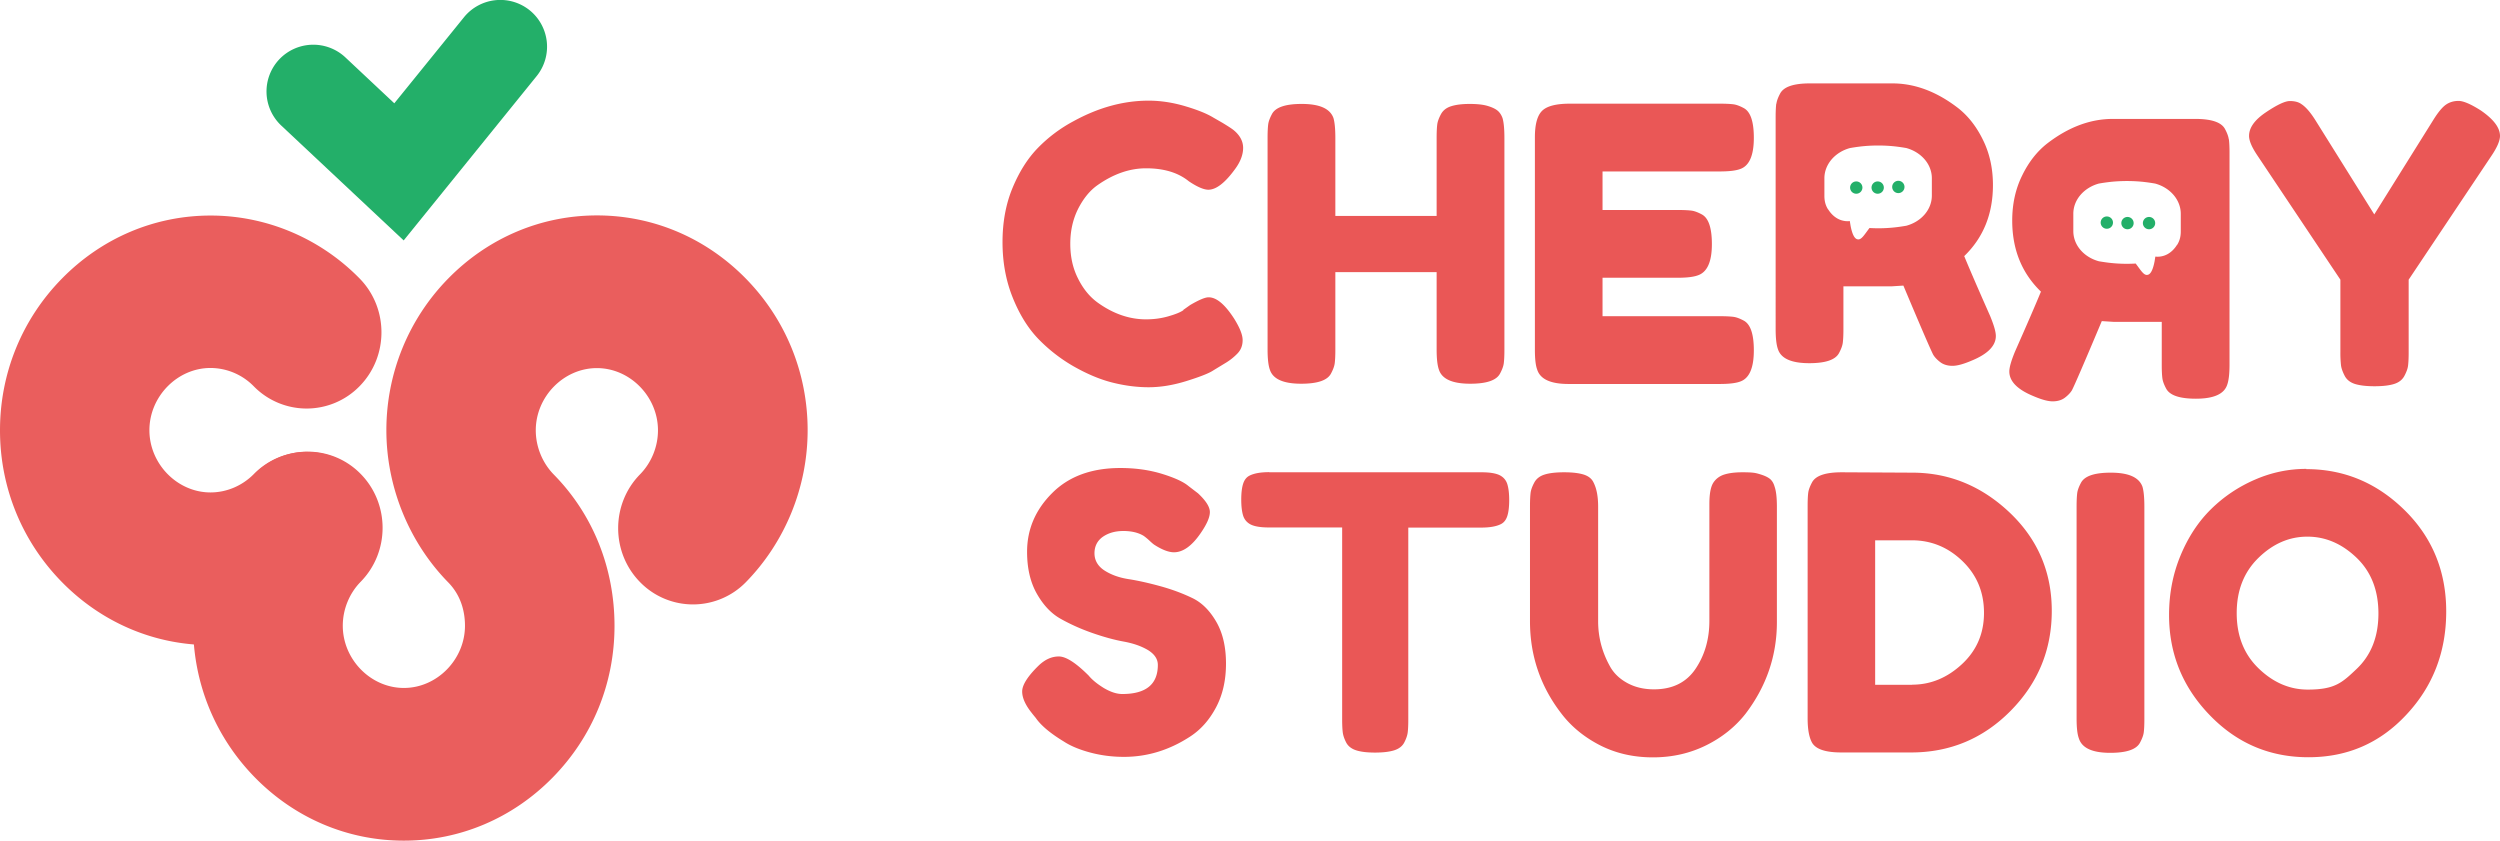
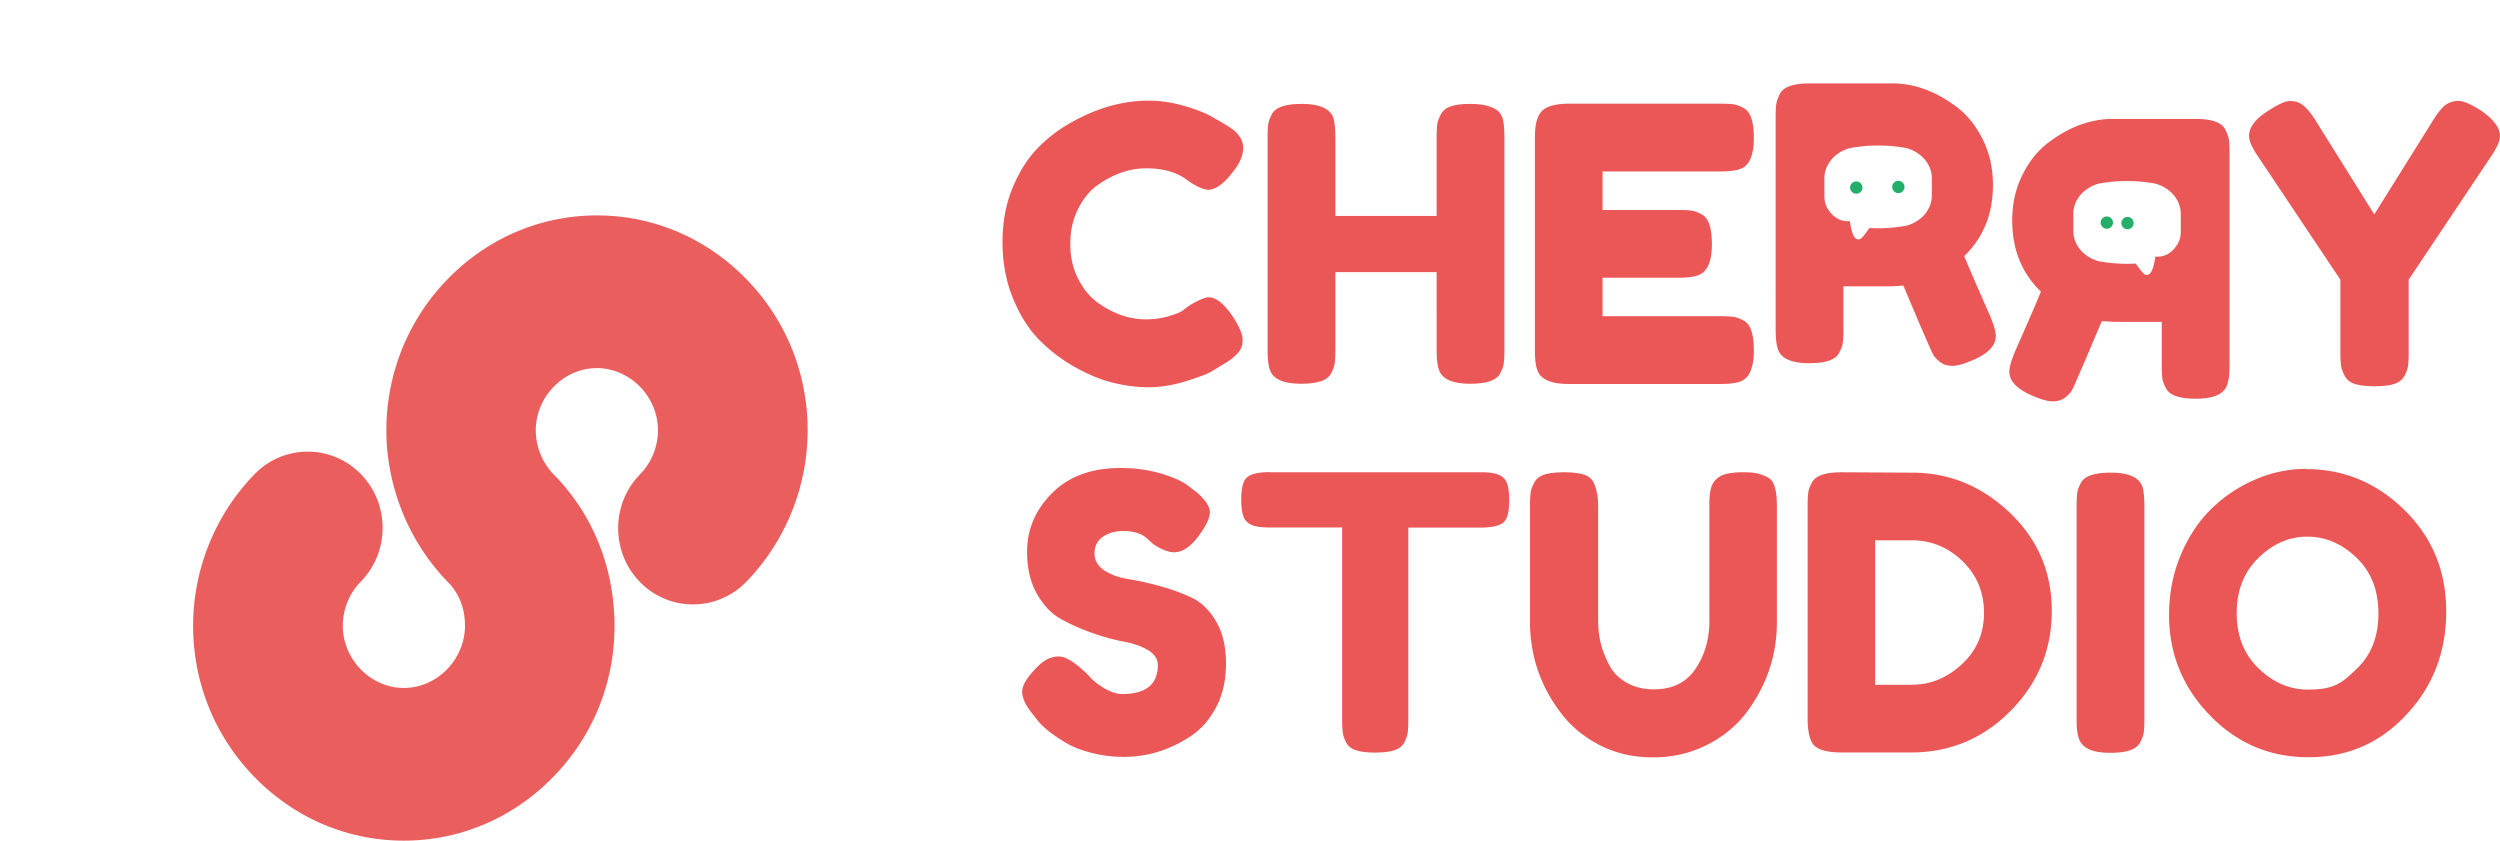
<svg xmlns="http://www.w3.org/2000/svg" id="_图层_2" data-name="图层_2" viewBox="0 0 198.45 66.73">
  <defs>
    <style>.cls-1{fill:#ea5e5d}.cls-2{fill:#23af69}.cls-3{fill:#ea5756}</style>
  </defs>
  <g id="_图层_1-2" data-name="图层_1">
-     <path d="M16.72 51.21c-4.45 0-8.64-1.78-11.81-5.01S0 38.69 0 34.16s1.74-8.81 4.91-12.04 7.36-5.01 11.81-5.01 8.71 1.82 11.82 4.99c2.32 2.36 2.32 6.2 0 8.56a5.87 5.87 0 0 1-8.4 0 4.83 4.83 0 0 0-3.43-1.45c-2.63 0-4.85 2.26-4.85 4.94s2.22 4.94 4.85 4.94c1.28 0 2.52-.53 3.43-1.45a5.87 5.87 0 0 1 8.4 0c2.32 2.36 2.32 6.2 0 8.56-3.11 3.17-7.42 4.99-11.82 4.99Z" class="cls-1" />
    <path d="M32.05 66.73c-4.45 0-8.64-1.78-11.81-5.01s-4.91-7.51-4.91-12.04 1.79-8.88 4.9-12.06a5.87 5.87 0 0 1 8.4 0c2.32 2.36 2.32 6.2 0 8.56-.9.92-1.42 2.19-1.42 3.49 0 2.68 2.22 4.94 4.85 4.94s4.85-2.26 4.85-4.94c0-.95-.23-2.31-1.32-3.43-3.13-3.19-4.92-7.6-4.92-12.09s1.74-8.81 4.91-12.04 7.36-5.01 11.81-5.01 8.64 1.78 11.81 5.01 4.91 7.51 4.91 12.04-1.79 8.88-4.9 12.06a5.87 5.87 0 0 1-8.4 0c-2.32-2.36-2.32-6.2 0-8.56.9-.92 1.42-2.19 1.42-3.49 0-2.68-2.22-4.94-4.85-4.94s-4.85 2.26-4.85 4.94c0 1.31.53 2.6 1.45 3.53 3.1 3.16 4.8 7.42 4.8 11.99s-1.74 8.81-4.91 12.04-7.36 5.01-11.81 5.01Z" class="cls-1" />
-     <path d="m32.05 19.09-9.72-9.12a3.714 3.714 0 0 1-.17-5.25 3.723 3.723 0 0 1 5.25-.17L31.3 8.2l5.53-6.83a3.715 3.715 0 0 1 5.22-.55 3.715 3.715 0 0 1 .55 5.22L32.04 19.09Z" class="cls-2" />
    <path d="m93.93 24.6.55-.39c.69-.4 1.17-.61 1.46-.61.63 0 1.3.57 2.03 1.7.44.71.67 1.27.67 1.7s-.14.78-.41 1.06-.59.54-.96.76c-.36.22-.71.43-1.05.64-.33.2-1.02.47-2.05.79s-2.03.49-2.99.49-1.93-.13-2.91-.38-1.99-.68-3.03-1.27a12.7 12.7 0 0 1-2.81-2.18c-.83-.86-1.51-1.96-2.05-3.31s-.8-2.81-.8-4.38.26-3.01.79-4.29 1.2-2.35 2.02-3.19a11.5 11.5 0 0 1 2.81-2.11c1.98-1.09 3.97-1.64 5.98-1.64.95 0 1.92.15 2.9.44s1.72.59 2.23.9l.73.42c.36.22.65.4.85.55.53.42.79.91.79 1.44s-.21 1.1-.64 1.68c-.79 1.09-1.5 1.64-2.12 1.64-.36 0-.88-.22-1.55-.67-.85-.69-1.98-1.03-3.4-1.03-1.31 0-2.61.46-3.88 1.36-.61.44-1.11 1.07-1.52 1.88-.4.81-.61 1.72-.61 2.75s.2 1.94.61 2.75c.4.81.92 1.45 1.55 1.91 1.23.89 2.52 1.34 3.85 1.34q.945 0 1.77-.24c.56-.16.96-.32 1.2-.49Zm20.45-15.53c.16-.3.43-.52.82-.64.38-.12.87-.18 1.46-.18s1.05.05 1.4.15c.34.1.61.22.79.36s.32.34.42.61c.1.34.15.87.15 1.58v16.84c0 .47-.02.81-.05 1.05-.03.23-.13.5-.29.8-.28.55-1.07.82-2.37.82-1.42 0-2.25-.37-2.49-1.12-.12-.34-.18-.87-.18-1.58V21.6H106v6.19c0 .47-.02.81-.05 1.05-.03.23-.13.5-.29.8-.28.55-1.07.82-2.37.82-1.42 0-2.25-.37-2.49-1.12-.12-.34-.18-.87-.18-1.58V10.92c0-.46.02-.81.05-1.05.03-.23.13-.5.29-.8.28-.55 1.07-.82 2.37-.82 1.42 0 2.25.37 2.52 1.12.1.34.15.87.15 1.58v6.19h8.04v-6.22c0-.46.02-.81.05-1.05.03-.23.13-.5.29-.8m12.83 16.03h9.34c.47 0 .81.02 1.05.05.23.03.5.13.8.29.55.28.82 1.07.82 2.37 0 1.42-.37 2.25-1.12 2.49-.34.12-.87.18-1.58.18h-12.01c-1.42 0-2.25-.38-2.49-1.15-.12-.32-.18-.84-.18-1.55V10.9c0-1.03.19-1.73.58-2.11.38-.37 1.11-.56 2.18-.56h11.95c.47 0 .81.02 1.05.05.23.03.5.13.8.29.55.28.82 1.07.82 2.37 0 1.42-.37 2.25-1.12 2.49-.34.12-.87.18-1.58.18h-9.31v3.06h6.01c.46 0 .81.02 1.05.05.23.03.5.13.8.29.55.28.82 1.07.82 2.37 0 1.42-.38 2.25-1.15 2.49-.34.12-.87.18-1.58.18h-5.95v3.06Zm69.75-16.31c.99.69 1.49 1.35 1.49 2 0 .38-.23.92-.7 1.61l-6.55 9.8v5.79c0 .47-.02.81-.05 1.05-.03.23-.13.5-.29.8s-.43.52-.82.64c-.38.12-.9.18-1.55.18s-1.16-.06-1.55-.18c-.38-.12-.66-.34-.82-.65s-.26-.59-.29-.82a9 9 0 0 1-.05-1.08V22.2l-6.55-9.8c-.47-.69-.7-1.22-.7-1.61 0-.65.44-1.27 1.33-1.87s1.53-.9 1.91-.9.69.08.91.24c.34.22.71.64 1.09 1.24l4.7 7.52 4.7-7.52c.38-.61.72-1.01 1-1.2s.61-.29.99-.29.97.25 1.77.76ZM81.93 56.63c-.53-.65-.79-1.23-.79-1.74s.43-1.2 1.3-2.05c.51-.49 1.04-.73 1.61-.73s1.36.51 2.37 1.52c.28.34.69.67 1.21.99.53.31 1.01.47 1.46.47q2.82 0 2.82-2.31c0-.46-.26-.85-.77-1.17-.52-.31-1.16-.54-1.93-.68s-1.6-.37-2.49-.68q-1.335-.465-2.49-1.11c-.77-.42-1.41-1.1-1.93-2.02s-.77-2.03-.77-3.32c0-1.78.66-3.33 1.99-4.66s3.13-1.99 5.42-1.99c1.21 0 2.32.16 3.32.47s1.69.63 2.08.96l.76.58c.63.59.94 1.08.94 1.49s-.24.96-.73 1.67c-.69 1.01-1.4 1.52-2.12 1.52-.42 0-.95-.2-1.58-.61-.06-.04-.18-.14-.35-.3s-.33-.29-.47-.39c-.42-.26-.97-.39-1.62-.39s-1.2.16-1.64.47c-.43.31-.65.75-.65 1.3s.26 1.01.77 1.35c.52.34 1.16.58 1.93.7s1.61.31 2.52.56q1.365.375 2.52.93c.77.36 1.41 1 1.93 1.9s.77 2.01.77 3.32-.26 2.47-.79 3.47-1.21 1.77-2.06 2.32c-1.64 1.07-3.39 1.61-5.25 1.61-.95 0-1.85-.12-2.7-.35s-1.54-.52-2.06-.86c-1.07-.65-1.82-1.27-2.24-1.88l-.27-.33Zm18.81-19.14h16.87c.65 0 1.12.08 1.43.23.3.15.51.39.61.71s.15.75.15 1.27-.05.95-.15 1.26-.27.53-.52.65c-.36.18-.88.27-1.55.27h-5.79v15.26c0 .47-.02.81-.05 1.03s-.12.48-.27.77-.42.5-.8.62-.89.18-1.52.18-1.13-.06-1.5-.18-.64-.33-.79-.62-.24-.56-.27-.79-.05-.58-.05-1.05V41.87h-5.82c-.65 0-1.12-.08-1.43-.23-.3-.15-.51-.39-.61-.71s-.15-.75-.15-1.27.05-.95.15-1.26.27-.53.52-.65c.36-.18.88-.27 1.55-.27Zm35.25.85c.2-.32.5-.55.88-.67q.57-.18 1.44-.18c.87 0 1.04.05 1.38.15s.61.22.79.36.31.35.39.64c.12.34.18.87.18 1.58v9.16c0 2.67-.83 5.1-2.49 7.28-.81 1.03-1.85 1.87-3.12 2.5s-2.68.96-4.23.96-2.95-.32-4.22-.97c-1.26-.65-2.29-1.5-3.08-2.55-1.64-2.14-2.46-4.57-2.46-7.28v-9.13c0-.49.02-.84.05-1.08.03-.23.13-.5.29-.8s.43-.52.82-.64c.38-.12.9-.18 1.55-.18s1.16.06 1.55.18c.38.12.65.33.79.64.24.47.36 1.1.36 1.91v9.1c0 1.23.3 2.41.91 3.52.3.57.76 1.02 1.37 1.36s1.32.52 2.15.52c1.48 0 2.58-.55 3.31-1.64s1.09-2.36 1.09-3.79v-9.28c0-.79.1-1.34.3-1.67m10.19-.85 5.61.03c2.93 0 5.51 1.06 7.74 3.17 2.22 2.11 3.34 4.71 3.34 7.8s-1.09 5.73-3.26 7.93-4.81 3.31-7.9 3.31h-5.55c-1.23 0-2-.25-2.31-.76-.24-.42-.36-1.07-.36-1.94V40.16c0-.49.02-.84.05-1.06s.13-.49.29-.79c.28-.55 1.07-.82 2.37-.82Zm5.61 16.86c1.46 0 2.77-.54 3.94-1.62s1.76-2.44 1.76-4.08-.57-3.01-1.71-4.11q-1.71-1.65-4.02-1.65h-2.91v11.47h2.94Zm13.05-14.16c0-.46.02-.81.05-1.05.03-.23.13-.5.29-.8.28-.55 1.07-.82 2.37-.82 1.42 0 2.25.37 2.52 1.12.1.34.15.87.15 1.58v16.87c0 .49-.02.84-.05 1.06s-.13.49-.29.79c-.28.55-1.07.82-2.37.82-1.42 0-2.25-.38-2.49-1.15-.12-.32-.18-.84-.18-1.55zm18.23-2.95c2.99 0 5.59 1.08 7.8 3.25 2.2 2.16 3.31 4.85 3.31 8.05s-1.05 5.94-3.16 8.19c-2.1 2.26-4.69 3.38-7.77 3.38s-5.69-1.11-7.84-3.34c-2.15-2.22-3.23-4.87-3.23-7.95 0-1.68.3-3.25.91-4.72q.915-2.205 2.43-3.69c1.01-.99 2.17-1.77 3.49-2.34 1.31-.57 2.67-.85 4.07-.85Zm-5.52 11.44q0 2.7 1.74 4.38t3.9 1.68c2.16 0 2.73-.55 3.88-1.64s1.73-2.56 1.73-4.4-.58-3.32-1.74-4.43-2.46-1.67-3.9-1.67-2.73.56-3.88 1.68-1.73 2.58-1.73 4.38Zm-.63-37.62c-.03-.23-.13-.5-.29-.8-.28-.55-1.07-.82-2.37-.82h-6.55c-1.78 0-3.51.65-5.19 1.94-.81.63-1.48 1.48-2 2.55-.53 1.07-.79 2.27-.79 3.58q0 3.435 2.28 5.64c-.44 1.07-1.13 2.66-2.06 4.76-.3.73-.45 1.25-.45 1.58 0 .77.63 1.42 1.88 1.94.65.28 1.17.43 1.56.43s.72-.1.97-.29.44-.39.56-.59q.3-.57 2.37-5.49l.94.06h3.82v3.43c0 .47.02.81.05 1.05.03.23.13.5.29.8.28.55 1.07.82 2.37.82 1.42 0 2.25-.37 2.49-1.12.12-.34.18-.87.18-1.58V12.11c0-.46-.02-.81-.05-1.05Zm-4.11 8.38c-.09.14-.48.77-1.24.91-.2.04-.37.03-.48.02-.02.14-.04.26-.06.38-.16.83-.38 1.05-.57 1.07-.29.05-.51-.35-.93-.9a12 12 0 0 1-2.18-.07c-.25-.03-.5-.07-.74-.11-1.18-.32-2.03-1.27-2.03-2.4v-1.37c0-1.13.86-2.08 2.03-2.4.24-.04.49-.08.74-.11.48-.06.98-.09 1.49-.09s1.01.03 1.49.09c.25.03.5.07.74.11.6.16 1.12.49 1.49.93.34.41.55.92.55 1.47v1.37c0 .23-.01.66-.29 1.1Z" class="cls-3" />
    <circle cx="167.24" cy="17.67" r=".49" class="cls-2" />
    <circle cx="168.88" cy="17.71" r=".49" class="cls-2" />
-     <circle cx="170.59" cy="17.71" r=".49" class="cls-2" />
    <path d="M141.01 8.24c.03-.23.13-.5.29-.8.28-.55 1.07-.82 2.37-.82h6.55c1.78 0 3.51.65 5.19 1.94.81.63 1.48 1.48 2 2.55.53 1.07.79 2.27.79 3.58q0 3.435-2.28 5.64c.44 1.07 1.13 2.66 2.06 4.76.3.73.45 1.25.45 1.58 0 .77-.63 1.42-1.88 1.94-.65.28-1.17.43-1.56.43s-.72-.1-.97-.29-.44-.39-.56-.59q-.3-.57-2.37-5.49l-.94.06h-3.82v3.43c0 .47-.02.81-.05 1.05-.03.23-.13.5-.29.8-.28.55-1.07.82-2.37.82-1.42 0-2.25-.37-2.49-1.12-.12-.34-.18-.87-.18-1.58V9.28c0-.46.02-.81.05-1.05Zm4.11 8.38c.09.14.48.77 1.24.91.2.04.37.03.48.02.02.14.04.26.06.38.16.83.38 1.05.57 1.07.29.05.51-.35.93-.9a12 12 0 0 0 2.18-.07c.25-.03.5-.07.74-.11 1.18-.32 2.03-1.27 2.03-2.4v-1.37c0-1.13-.86-2.08-2.03-2.4-.24-.04-.49-.08-.74-.11-.48-.06-.98-.09-1.49-.09s-1.01.03-1.49.09c-.25.03-.5.07-.74.11-.6.16-1.12.49-1.49.93-.34.41-.55.92-.55 1.47v1.37c0 .23.01.66.29 1.1Z" class="cls-3" />
    <circle cx="150.69" cy="14.84" r=".49" class="cls-2" />
-     <circle cx="149.05" cy="14.89" r=".49" class="cls-2" />
    <circle cx="147.35" cy="14.89" r=".49" class="cls-2" />
  </g>
</svg>